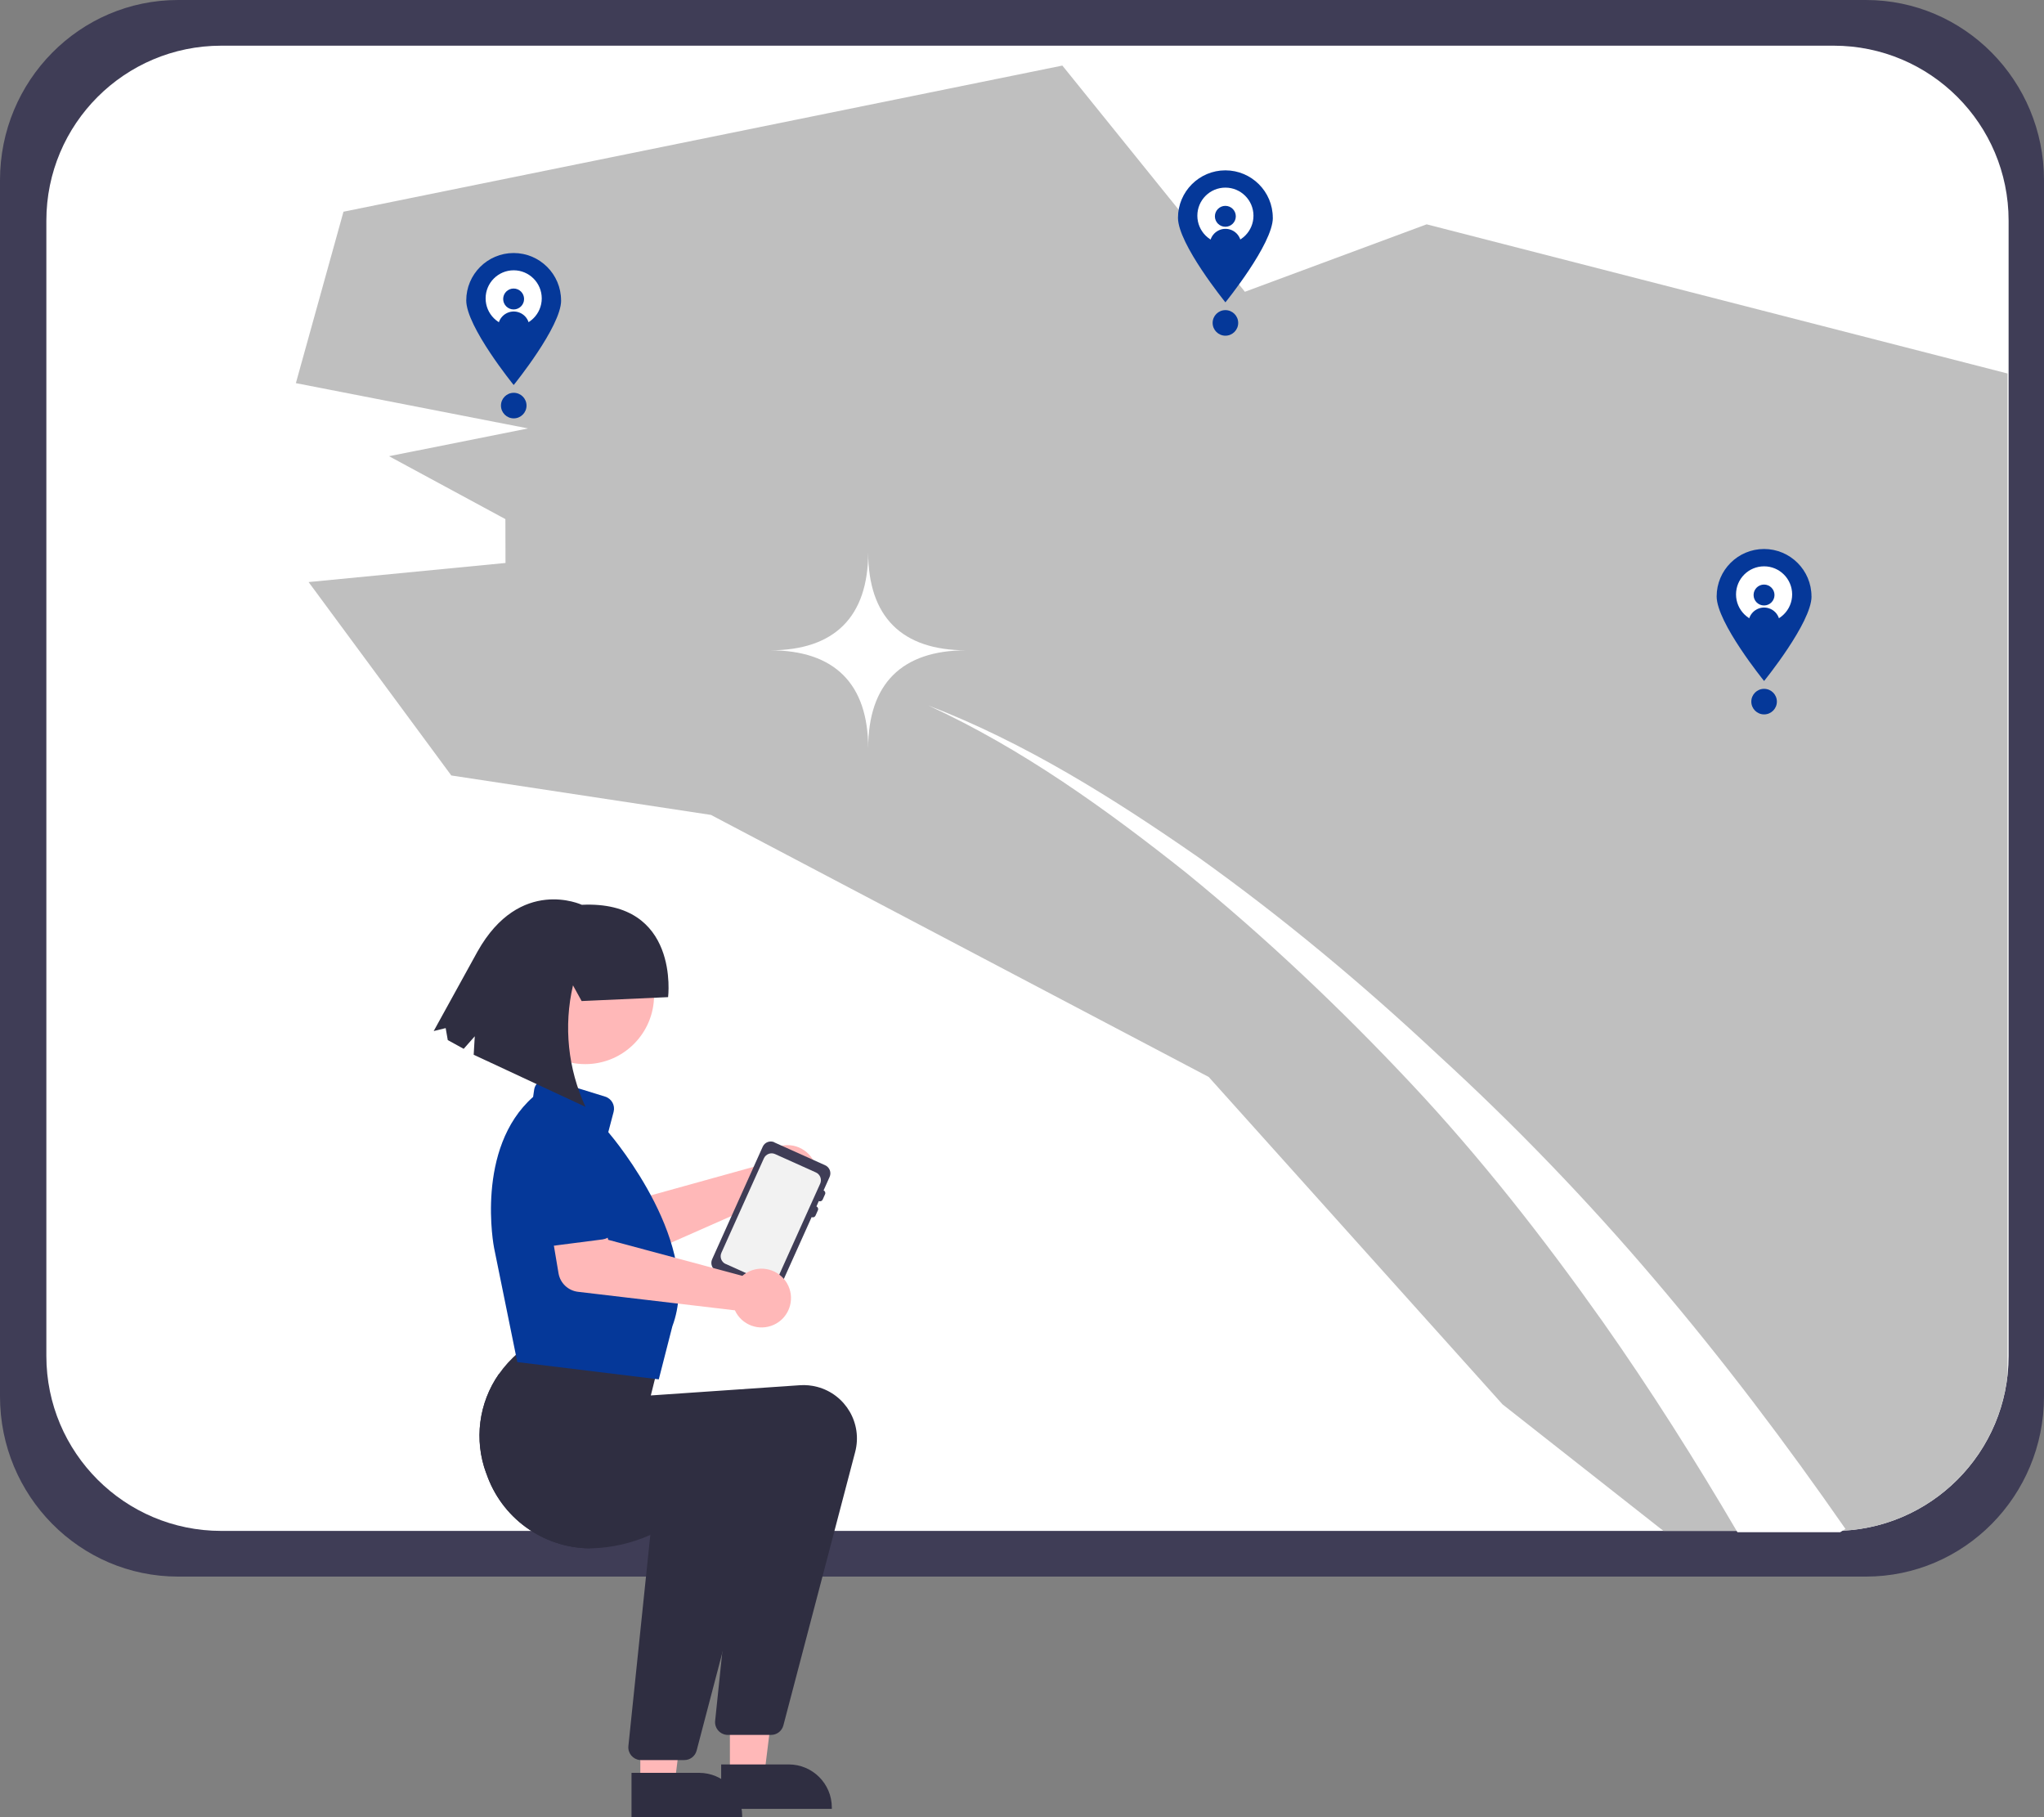
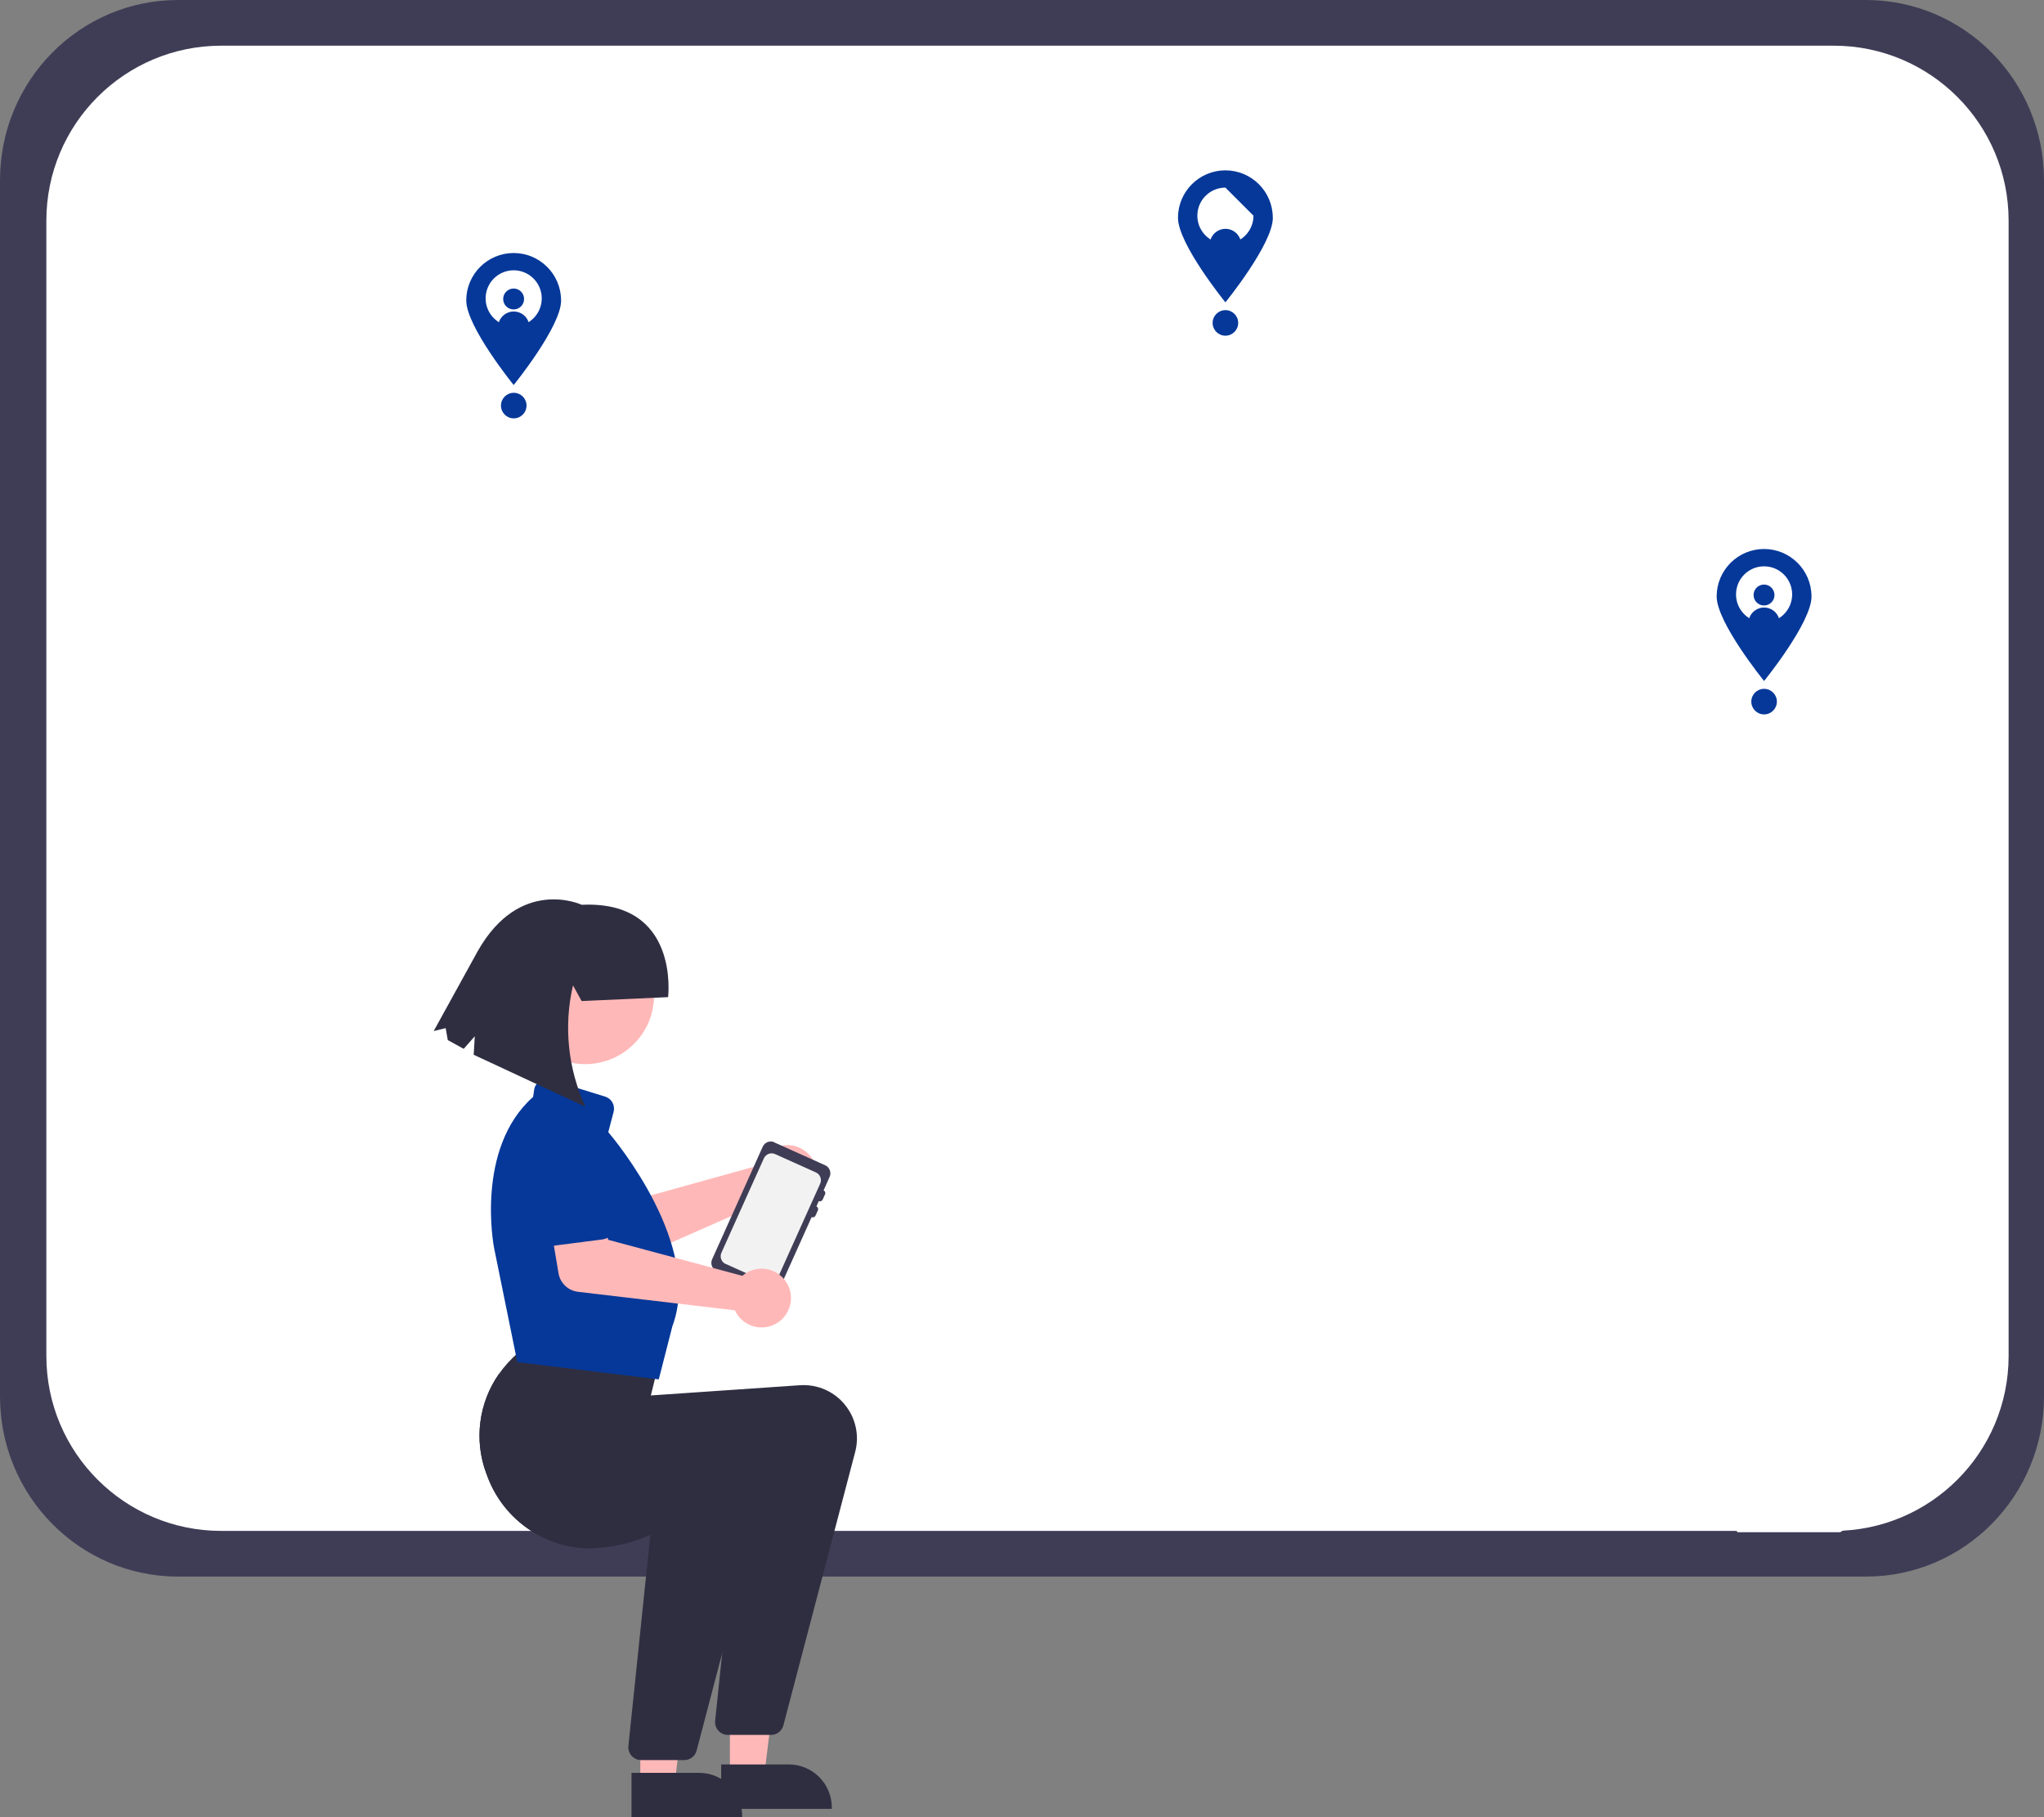
<svg xmlns="http://www.w3.org/2000/svg" viewBox="0 0 359.79 319.84">
  <rect x="0" y="0" width="359.79" height="319.84" fill="#808080" stroke="none" />
  <defs>
    <style>.aj{fill:#f2f2f2;}.ak{fill:#053899;}.al{fill:#fff;}.am{fill:#ffb8b8;}.an{fill:#bfbfbf;}.ao{fill:#3f3d56;}.ap{fill:#2f2e41;}</style>
  </defs>
  <g id="a" />
  <g id="b">
    <g id="c">
      <g>
        <path id="d" class="ao" d="M85.5,0H31.34C14.03,0,0,14.2,0,31.71h0V245.76c0,17.51,14.03,31.71,31.34,31.71H328.45c17.31,0,31.34-14.2,31.34-31.71V31.71c0-17.51-14.03-31.71-31.34-31.71H124.05" />
        <path id="e" class="al" d="M92.15,8.04H38.95c-17,0-30.79,13.78-30.79,30.79h0V238.64c0,17,13.78,30.79,30.79,30.79H322.78c17,0,30.78-13.78,30.78-30.79V38.83c0-17-13.78-30.79-30.79-30.79H130.01" />
        <g>
          <path id="f" class="am" d="M134.04,204.31c-.12,.24-.23,.49-.32,.75l-23.55,6.54-4.24-4.15-7.11,5.59,6.8,8.08c1.13,1.34,3.01,1.78,4.61,1.07l25.44-11.23c2.35,1.63,5.57,1.05,7.2-1.3s1.05-5.57-1.3-7.2-5.57-1.05-7.2,1.3c-.12,.18-.23,.36-.33,.55h0Z" />
          <path id="g" class="ak" d="M109.34,211.99l-8.84,6.88c-.97,.75-2.36,.58-3.11-.39-.07-.09-.13-.18-.18-.27l-5.49-9.72c-2.08-2.69-1.59-6.56,1.1-8.64s6.56-1.59,8.64,1.1l8.05,7.69c.89,.85,.92,2.25,.07,3.14-.08,.08-.16,.15-.24,.22h0Z" />
          <path id="h" class="ao" d="M136.29,201.05l8.96,4.03c.78,.35,1.13,1.27,.78,2.05h0l-1.06,2.37c.26,.12,.38,.42,.26,.68l-.42,.94c-.12,.26-.42,.38-.68,.26l-.42,.94c.26,.12,.38,.42,.26,.68l-.42,.94c-.12,.26-.42,.38-.68,.26l-5.73,12.74c-.35,.78-1.27,1.13-2.05,.78h0l-8.96-4.04c-.78-.35-1.13-1.27-.78-2.05h0l8.91-19.82c.35-.78,1.27-1.13,2.05-.78h0Z" />
          <path id="i" class="aj" d="M127.73,222.44l7.19,3.24c.75,.34,1.63,0,1.97-.74l3.32-7.38,1.15-2.56,3.01-6.68c.33-.75,0-1.63-.74-1.97l-2.26-1.02-4.94-2.22c-.75-.34-1.63,0-1.97,.75l-2.91,6.46-3.31,7.36-1.26,2.81c-.33,.75,0,1.62,.74,1.96Z" />
          <path id="j" class="am" d="M112.71,313.98h6.04l2.88-23.31h-8.92v23.31Z" />
          <path id="k" class="ap" d="M111.16,312.01h11.9c4.19,0,7.58,3.4,7.58,7.58h0v.24h-19.48v-7.83Z" />
          <path id="l" class="am" d="M128.48,312.5h6.04l2.88-23.31h-8.92v23.31Z" />
          <path id="m" class="ap" d="M126.94,310.53h11.9c4.19,0,7.58,3.4,7.58,7.58h0v.24h-19.48v-7.83Z" />
          <path id="n" class="ap" d="M85.6,259.29c2.64,7.82,9.93,13.12,18.19,13.21h.31c3.58-.1,7.1-.9,10.37-2.36,5.52-2.35,10.79-5.26,15.72-8.68l-3.07,29.47-1.24,11.95c-.12,1.22,.77,2.31,1.99,2.44,.07,0,.15,.01,.22,.01h7.65c1.01,0,1.89-.68,2.15-1.66l12.64-48.13c1.32-5.01-1.68-10.14-6.69-11.46-.99-.26-2.01-.36-3.03-.29l-26.25,1.8,1.83-7.33-23.43-1.55-.07,.05c-.56,.41-1.11,.84-1.63,1.29-1.31,1.1-2.46,2.37-3.45,3.78-3.56,5.1-4.4,11.63-2.23,17.47Z" />
          <path id="o" class="ap" d="M85.6,259.29c2.64,7.82,9.93,13.12,18.19,13.21,3.85-1.95,7.57-4.15,11.12-6.6l-.44,4.24-3.86,37.17c-.12,1.22,.77,2.31,1.99,2.44,.07,0,.15,.01,.22,.01h7.65c1.01,0,1.89-.68,2.15-1.66l4.51-17.18,8.13-30.95c1.32-5.01-1.68-10.14-6.69-11.46-.99-.26-2.01-.36-3.03-.29l-26.25,1.8,1.83-7.33-13.3-.88c-3.56,5.1-4.39,11.63-2.22,17.47Z" />
          <path id="p" class="ak" d="M91.24,239.75l-.18-.02-4.09-20.1c-.04-.17-3.38-17.51,6.87-26.58l.18-1.24c.17-1.21,1.3-2.05,2.51-1.88,.12,.02,.23,.04,.34,.08l9.65,2.99c1.14,.35,1.79,1.53,1.49,2.68l-.94,3.57c1.3,1.53,16.62,19.97,11.28,34.17l-2.39,9.34-24.73-3.02Z" />
          <path id="q" class="am" d="M131.32,224.06c-.23,.14-.45,.31-.65,.48l-23.61-6.34-1.54-5.73-8.96,1.2,1.75,10.41c.29,1.73,1.68,3.06,3.43,3.27l27.62,3.26c1.19,2.6,4.27,3.73,6.86,2.54,2.6-1.19,3.73-4.27,2.54-6.86s-4.27-3.73-6.86-2.54c-.19,.09-.38,.19-.57,.3h0Z" />
          <path id="r" class="ak" d="M106.14,218.12l-11.11,1.43c-1.21,.16-2.33-.7-2.48-1.92-.01-.11-.02-.22-.02-.33l.21-11.17c-.42-3.38,1.97-6.46,5.34-6.88,3.38-.42,6.46,1.97,6.88,5.34l3.03,10.71c.33,1.18-.35,2.4-1.53,2.74-.1,.03-.21,.05-.32,.07h0Z" />
          <circle id="s" class="am" cx="103.02" cy="175.17" r="12.11" />
          <path id="t" class="ap" d="M102.38,176.18l-1.52-2.76c-1.67,7.17-.89,14.7,2.2,21.38l-19.68-9.17,.19-3.25-1.95,2.21-2.8-1.54-.37-2.11-2.11,.52,7.71-13.99c7.48-13.32,18.36-8.23,18.36-8.23,17.31-.82,15.19,16.25,15.19,16.25l-15.23,.69Z" />
        </g>
-         <path class="an" d="M322.78,269.43c15.85,0,28.88-11.98,30.58-27.37V65.73l-102.24-26.25-31.99,11.87L187,11.54,60.46,37.26l-8.38,30.17,40.87,7.97-24.47,4.89,20.48,11.07,.02,7.72-34.66,3.36,25.12,34.04,45.7,6.94,87.62,46.12,51.72,57.62,28.32,22.27h29.98Z" />
        <g>
          <path id="u" class="ak" d="M98.77,52.88c0,4.61-8.35,14.88-8.35,14.88,0,0-8.35-10.27-8.35-14.88,0-4.61,3.74-8.35,8.34-8.35,4.61,0,8.35,3.74,8.35,8.34h0Z" />
          <path id="v" class="al" d="M95.36,52.51c0,2.73-2.21,4.94-4.94,4.94s-4.94-2.21-4.94-4.94c0-2.73,2.21-4.94,4.94-4.94h0c2.72,0,4.93,2.21,4.94,4.93h0Z" />
          <circle id="w" class="ak" cx="90.41" cy="52.62" r="1.84" />
          <path id="x" class="ak" d="M93.08,56.82c-1.62,1.03-3.69,1.03-5.3,0,.42-1.46,1.95-2.31,3.41-1.89,.92,.26,1.63,.98,1.89,1.89h0Z" />
          <circle id="y" class="ak" cx="90.43" cy="71.38" r="2.25" />
        </g>
        <g>
          <path id="a`" class="ak" d="M224.05,38.33c0,4.61-8.35,14.88-8.35,14.88,0,0-8.35-10.27-8.35-14.88,0-4.61,3.74-8.35,8.34-8.35,4.61,0,8.35,3.74,8.35,8.34h0Z" />
-           <path id="aa" class="al" d="M220.64,37.96c0,2.73-2.21,4.94-4.94,4.94s-4.94-2.21-4.94-4.94c0-2.73,2.21-4.94,4.94-4.94h0c2.72,0,4.93,2.21,4.94,4.93h0Z" />
-           <circle id="ab" class="ak" cx="215.69" cy="38.07" r="1.84" />
+           <path id="aa" class="al" d="M220.64,37.96c0,2.73-2.21,4.94-4.94,4.94s-4.94-2.21-4.94-4.94c0-2.73,2.21-4.94,4.94-4.94h0h0Z" />
          <path id="ac" class="ak" d="M218.36,42.27c-1.62,1.03-3.69,1.03-5.3,0,.42-1.46,1.95-2.31,3.41-1.89,.92,.26,1.63,.98,1.89,1.89h0Z" />
          <circle id="ad" class="ak" cx="215.7" cy="56.83" r="2.25" />
        </g>
        <g>
          <path id="ae" class="ak" d="M318.87,104.97c0,4.61-8.35,14.88-8.35,14.88,0,0-8.35-10.27-8.35-14.88,0-4.61,3.74-8.35,8.34-8.35,4.61,0,8.35,3.74,8.35,8.34h0Z" />
          <path id="af" class="al" d="M315.46,104.61c0,2.73-2.21,4.94-4.94,4.94s-4.94-2.21-4.94-4.94c0-2.73,2.21-4.94,4.94-4.94h0c2.72,0,4.93,2.21,4.94,4.93h0Z" />
          <circle id="ag" class="ak" cx="310.51" cy="104.72" r="1.84" />
          <path id="ah" class="ak" d="M313.17,108.92c-1.62,1.03-3.69,1.03-5.3,0,.42-1.46,1.95-2.31,3.41-1.89,.92,.26,1.63,.98,1.89,1.89h0Z" />
          <circle id="ai" class="ak" cx="310.52" cy="123.48" r="2.25" />
        </g>
        <g>
          <path class="al" d="M210.89,150.84c14.85,10.6,28.91,22.32,42.25,34.82,13.5,12.35,26.28,25.61,38.18,39.62,11.92,14,23.03,28.7,33.52,43.8l-.93,.58h-18.08c-7.45-12.69-15.32-25.13-23.8-37.17-10.36-14.63-21.45-28.81-33.78-41.93-12.33-13.13-25.46-25.55-39.46-36.96-14.11-11.2-28.91-21.87-45.41-29.45,16.98,6.52,32.55,16.3,47.5,26.69" />
          <path class="al" d="M170.08,114.45c-11.35,0-17.26-5.91-17.26-17.26,0,11.35-5.91,17.26-17.26,17.26,11.35,0,17.26,5.91,17.26,17.26,0-11.35,5.91-17.26,17.26-17.26" />
        </g>
      </g>
    </g>
  </g>
</svg>